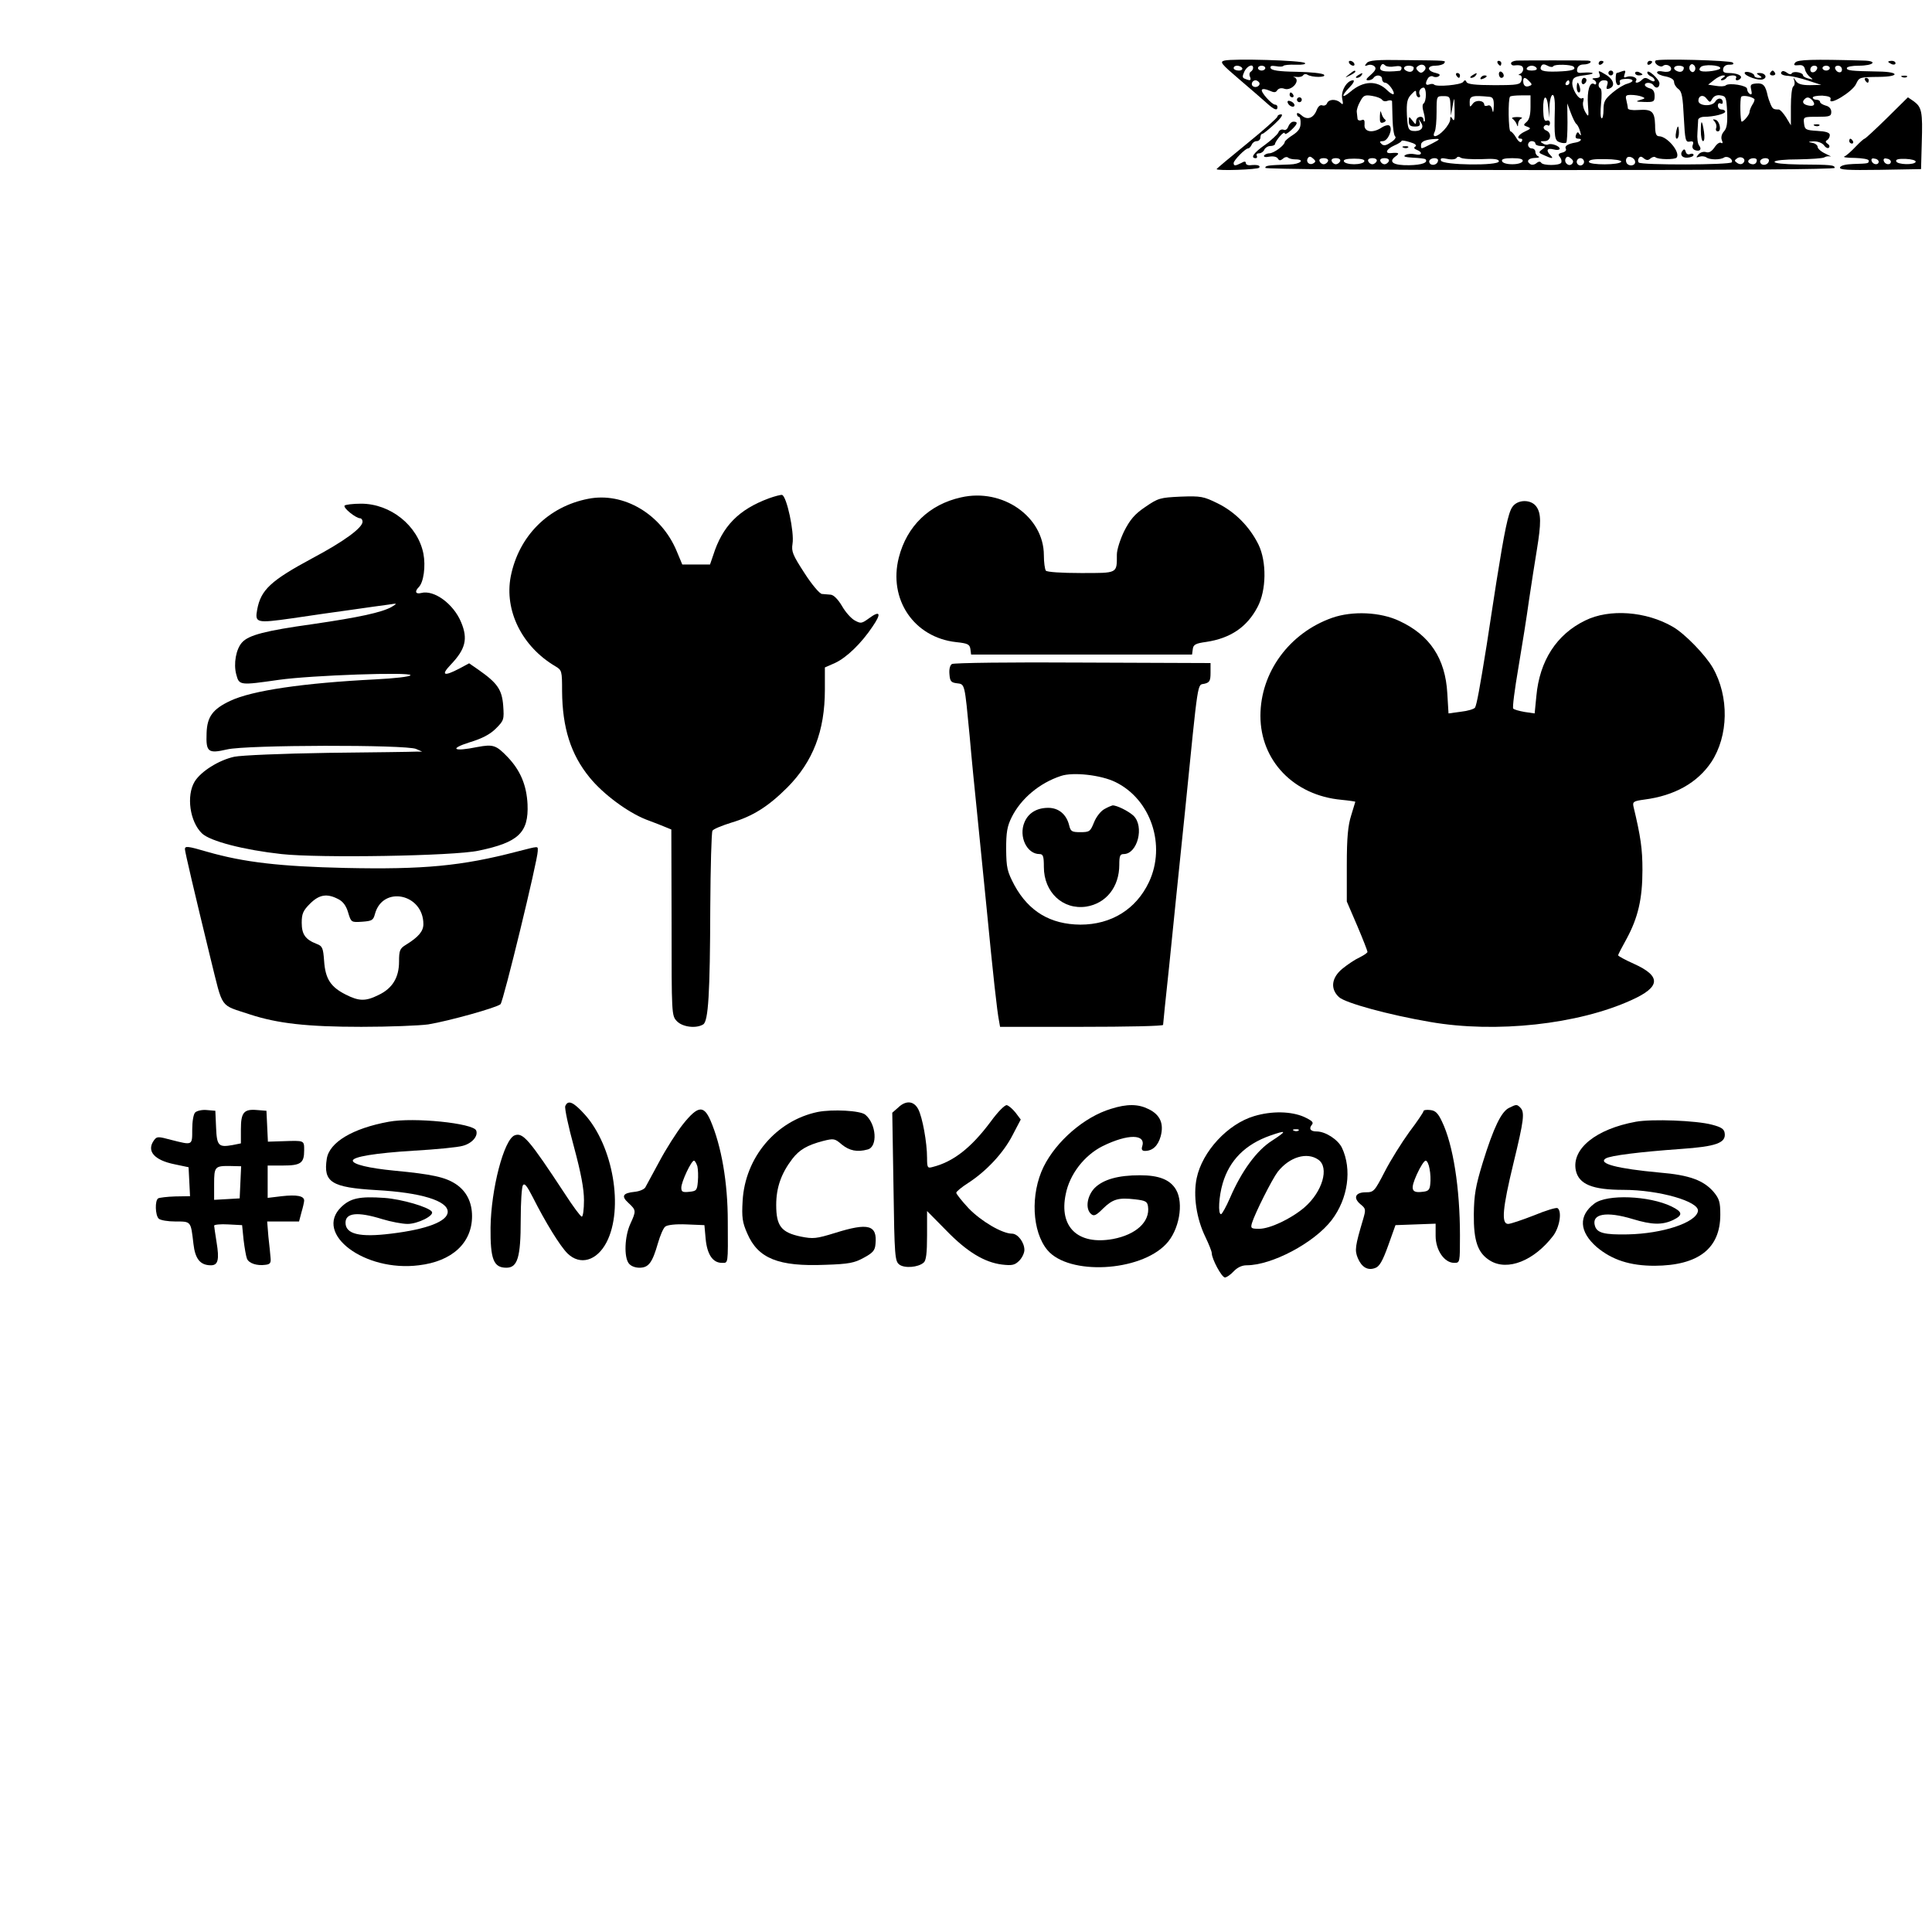
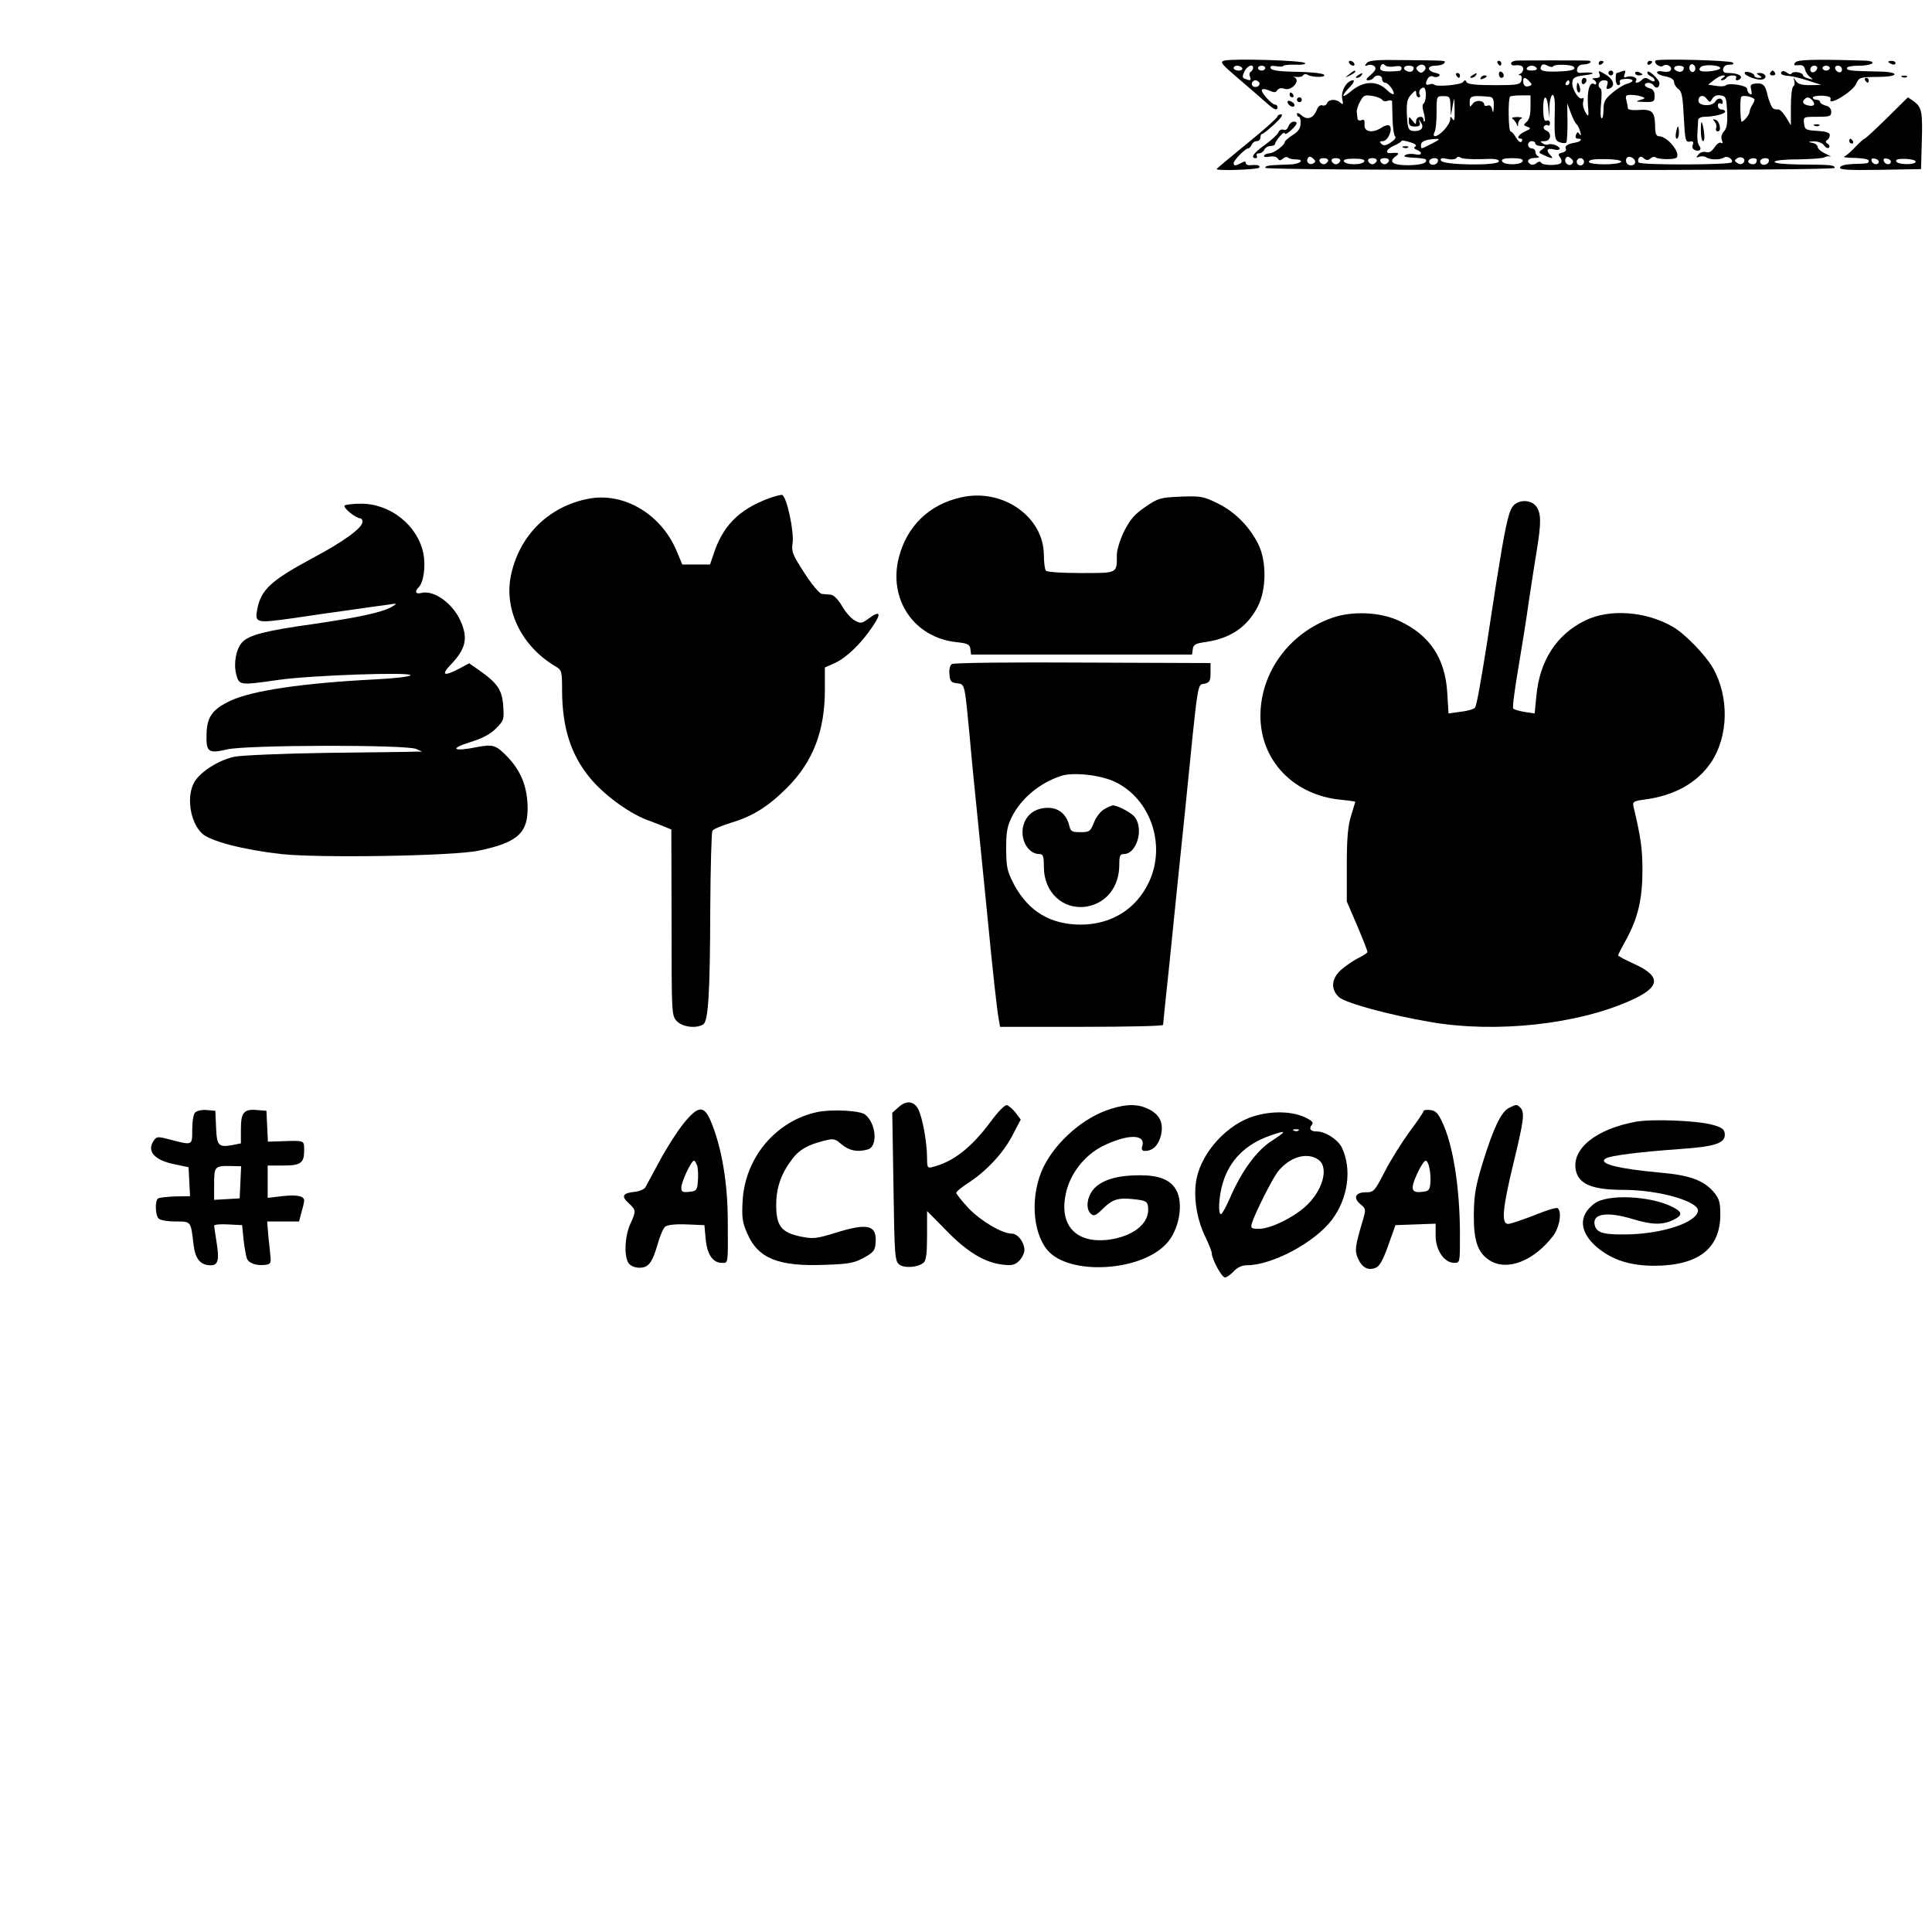
<svg xmlns="http://www.w3.org/2000/svg" version="1.0" width="794pt" height="794pt" viewBox="0 0 794 794" preserveAspectRatio="xMidYMid meet">
  <g transform="translate(0,794) scale(0.1,-0.1)" fill="#000000" stroke="none">
    <path d="M5032 7691 c-20 -5 -14 -13 60 -76 45 -38 95 -82 112 -97 32 -29 46 -35 46 -18 0 6 -4 10 -10 10 -13 0 -60 52 -54 61 3 5 16 3 30 -3 20 -9 27 -9 33 1 6 8 17 11 30 6 31 -10 69 37 39 48 -7 2 -3 2 9 1 12 -2 25 1 28 6 4 6 12 7 18 3 19 -12 80 -12 68 0 -6 6 -56 11 -113 12 -73 1 -103 6 -106 15 -3 9 3 11 22 8 15 -3 28 -2 30 1 3 4 25 6 51 5 28 -1 43 2 38 7 -11 11 -296 19 -331 10z m73 -31 c3 -5 -3 -10 -14 -10 -12 0 -21 5 -21 10 0 6 6 10 14 10 8 0 18 -4 21 -10z m45 1 c0 -6 -4 -12 -10 -16 -5 -3 -7 -12 -3 -20 6 -16 2 -18 -20 -9 -12 4 -12 10 -3 30 11 23 36 34 36 15z m50 -1 c0 -5 -7 -10 -15 -10 -8 0 -15 5 -15 10 0 6 7 10 15 10 8 0 15 -4 15 -10z m-25 -59 c7 -12 -12 -24 -25 -16 -11 7 -4 25 10 25 5 0 11 -4 15 -9z" />
    <path d="M5617 7681 c-10 -12 -9 -14 4 -9 9 4 22 1 28 -5 8 -8 4 -17 -15 -34 -20 -17 -23 -23 -11 -23 9 0 19 5 22 10 10 15 35 12 35 -5 0 -8 6 -15 13 -15 13 0 41 -39 34 -47 -3 -2 -15 5 -26 16 -41 41 -97 40 -150 -5 -38 -32 -41 -20 -4 18 15 15 21 28 14 28 -25 0 -51 -43 -45 -75 5 -24 4 -28 -7 -17 -18 16 -48 15 -55 -2 -3 -8 -12 -12 -20 -9 -8 3 -17 -4 -23 -20 -13 -33 -39 -42 -62 -21 -11 10 -19 12 -19 6 0 -7 4 -12 8 -12 4 0 8 -12 7 -27 0 -20 -9 -33 -32 -48 -18 -11 -32 -24 -33 -28 0 -14 -44 -46 -62 -47 -9 0 -19 -4 -23 -9 -3 -6 6 -8 21 -5 16 3 30 0 35 -7 6 -10 11 -10 22 -1 7 7 17 8 21 4 4 -4 18 -7 29 -7 43 0 21 -20 -23 -21 -88 -3 -100 -4 -100 -14 0 -5 437 -9 1170 -9 750 0 1170 3 1170 9 0 12 -14 13 -147 14 -63 1 -102 5 -100 11 1 6 42 10 97 10 52 1 100 4 107 8 6 4 17 6 25 4 7 -2 -2 3 -19 11 -18 8 -33 21 -33 28 0 7 -10 15 -22 17 -19 3 -18 5 6 6 17 0 34 -6 42 -16 7 -10 16 -14 20 -10 5 4 2 12 -5 16 -9 6 -10 11 -2 15 6 4 11 13 11 21 0 10 -16 15 -51 17 -48 3 -52 5 -55 31 -3 27 -2 27 55 27 50 0 57 2 57 20 0 13 -9 23 -23 26 -13 4 -23 10 -23 15 0 5 -7 9 -15 9 -8 0 -15 4 -15 9 0 5 17 8 39 8 26 -2 37 -6 34 -15 -12 -31 90 30 105 63 13 28 14 28 96 29 85 1 82 21 -4 22 -114 2 -130 4 -130 14 0 6 22 10 49 10 62 0 80 20 19 21 -210 6 -270 4 -280 -8 -8 -10 -5 -13 13 -11 16 2 24 -3 27 -17 2 -11 12 -25 21 -32 14 -10 13 -11 -6 -6 -13 3 -23 9 -23 13 0 12 -39 19 -46 9 -3 -6 -11 -5 -20 2 -8 6 -17 9 -21 5 -10 -9 2 -17 28 -18 13 -1 49 -9 79 -19 l55 -18 -47 -1 c-34 0 -50 5 -58 18 -11 16 -11 16 -6 0 3 -10 1 -20 -4 -23 -6 -4 -10 -41 -10 -83 l0 -77 -20 33 c-11 17 -24 32 -30 32 -22 0 -25 2 -34 23 -5 12 -10 27 -11 32 -9 43 -18 54 -46 52 -24 -2 -27 -5 -22 -26 4 -17 2 -22 -6 -17 -6 4 -11 13 -11 21 0 14 -75 26 -88 14 -4 -4 -22 -5 -39 -2 l-33 5 24 19 c13 11 30 19 38 19 10 0 9 -3 -2 -10 -9 -6 -10 -10 -3 -10 6 0 15 5 18 10 3 6 15 10 26 10 11 0 17 -4 14 -10 -3 -5 -2 -10 4 -10 5 0 12 4 15 9 7 11 -17 21 -51 21 -18 0 -24 5 -21 18 2 10 12 17 26 16 15 0 19 3 13 9 -9 9 -308 17 -317 8 -10 -10 19 -31 30 -22 15 12 41 -3 32 -18 -4 -6 -18 -8 -32 -5 -13 3 -24 2 -24 -4 0 -5 16 -13 35 -16 23 -5 35 -13 35 -23 0 -9 8 -22 18 -29 14 -10 18 -33 22 -116 5 -94 7 -103 24 -100 14 3 17 -1 13 -13 -4 -9 -1 -18 9 -22 20 -7 29 3 17 19 -6 7 -9 31 -7 53 1 22 3 46 3 53 1 6 12 12 25 12 38 0 86 12 86 21 0 5 -7 9 -15 9 -8 0 -15 7 -15 16 0 8 5 12 10 9 6 -3 10 -2 10 4 0 19 -20 22 -31 3 -13 -21 -69 -18 -69 4 0 22 21 27 34 8 13 -16 14 -16 23 0 6 11 19 17 34 14 22 -3 24 -8 27 -67 2 -47 -1 -68 -13 -81 -9 -10 -13 -24 -9 -35 5 -12 4 -16 -3 -12 -6 4 -18 -5 -27 -19 -12 -17 -23 -23 -35 -19 -10 3 -24 -1 -31 -10 -11 -13 -10 -14 4 -9 9 3 22 2 29 -3 13 -10 57 -11 73 0 13 8 38 -8 31 -20 -7 -11 -372 -12 -382 -1 -4 4 -4 12 0 18 5 8 11 8 21 -1 10 -8 18 -9 27 0 8 6 16 8 20 5 10 -10 82 -11 88 -1 15 22 -39 86 -72 87 -13 0 -17 11 -17 47 -2 55 -13 65 -69 61 -24 -2 -43 1 -43 7 0 5 -3 20 -6 33 -5 19 -2 22 19 22 14 0 34 -3 44 -7 16 -6 15 -8 -7 -14 -20 -6 -17 -7 18 -8 39 -1 42 1 42 25 0 17 -6 28 -20 31 -11 3 -20 9 -20 14 0 12 27 11 35 -1 10 -16 25 -12 25 8 -1 17 -50 61 -50 44 0 -6 7 -12 15 -16 8 -3 15 -10 15 -16 0 -6 -7 -6 -20 2 -15 10 -22 10 -32 0 -14 -14 -32 -16 -24 -3 8 12 -20 22 -39 15 -11 -5 -13 -2 -8 12 5 14 3 16 -11 11 -10 -4 -20 -7 -22 -7 -2 0 -4 -11 -4 -25 0 -14 5 -25 11 -25 6 0 9 6 6 13 -3 8 6 12 24 13 34 1 38 -11 7 -20 -13 -3 -40 -19 -60 -36 -32 -27 -38 -37 -38 -71 0 -22 -4 -38 -8 -35 -5 3 -5 30 -2 61 3 31 3 58 -2 61 -16 10 -7 34 13 34 16 0 19 -4 14 -20 -5 -15 -3 -18 9 -14 26 10 18 38 -16 58 -28 17 -31 17 -25 3 5 -13 1 -17 -16 -18 -12 0 -16 -3 -9 -6 6 -2 12 -9 12 -14 0 -6 -4 -8 -9 -4 -18 10 -29 -29 -25 -85 4 -52 3 -54 -11 -30 -8 14 -12 33 -8 44 3 11 1 16 -5 12 -14 -8 -44 41 -40 67 2 18 11 23 53 28 48 6 36 14 -13 10 -18 -2 -23 2 -20 16 2 11 12 18 25 18 27 0 43 15 17 16 -23 1 -260 1 -291 0 -13 -1 -23 -6 -23 -11 0 -6 6 -10 13 -9 25 3 37 -1 37 -15 0 -8 -6 -17 -12 -19 -9 -4 -9 -6 -1 -6 6 -1 9 -10 6 -21 -5 -18 -14 -20 -113 -20 -77 0 -110 4 -113 13 -4 9 -8 9 -14 0 -9 -12 -108 -21 -119 -11 -3 4 -12 4 -20 1 -16 -6 -18 5 -5 26 5 7 14 10 20 7 6 -4 17 -4 23 0 9 6 5 10 -11 14 -37 8 -38 30 -2 30 16 0 33 5 36 10 7 12 18 11 -163 13 -115 2 -146 -1 -155 -12z m114 -14 c18 3 29 1 29 -6 0 -6 -3 -11 -7 -12 -69 -7 -91 -1 -77 22 4 7 9 8 17 0 5 -5 23 -7 38 -4z m121 -19 c-9 -9 -15 -9 -24 0 -10 10 -10 15 2 22 9 6 19 5 24 0 7 -7 6 -14 -2 -22z m532 20 c5 9 74 7 83 -2 12 -12 -7 -18 -67 -20 -60 -2 -77 4 -65 24 4 7 12 7 25 0 10 -6 21 -7 24 -2z m581 -18 c-5 -8 -11 -8 -17 -2 -6 6 -7 16 -3 22 5 8 11 8 17 2 6 -6 7 -16 3 -22z m105 10 c0 -9 -61 -18 -79 -12 -8 3 -9 8 -2 16 11 13 81 9 81 -4z m-1260 2 c0 -14 -11 -21 -26 -15 -21 8 -17 23 6 23 11 0 20 -4 20 -8z m505 -2 c4 -6 -5 -10 -20 -10 -15 0 -24 4 -20 10 3 6 12 10 20 10 8 0 17 -4 20 -10z m605 2 c0 -14 -11 -21 -26 -15 -21 8 -17 23 6 23 11 0 20 -4 20 -8z m548 -4 c-6 -18 -28 -21 -28 -4 0 9 7 16 16 16 9 0 14 -5 12 -12z m52 2 c0 -5 -7 -10 -15 -10 -8 0 -15 5 -15 10 0 6 7 10 15 10 8 0 15 -4 15 -10z m50 -6 c0 -17 -22 -14 -28 4 -2 7 3 12 12 12 9 0 16 -7 16 -16z m-1285 -48 c12 -12 12 -15 1 -19 -16 -7 -26 1 -26 20 0 17 8 17 25 -1z m165 -6 c0 -5 -5 -10 -11 -10 -5 0 -7 5 -4 10 3 6 8 10 11 10 2 0 4 -4 4 -10z m-590 -49 c0 -17 -4 -32 -9 -36 -6 -3 -6 -18 0 -37 5 -17 6 -34 4 -37 -3 -2 -5 1 -5 7 0 19 -30 14 -30 -5 -1 -16 -2 -16 -15 1 -15 19 -15 19 -15 -2 0 -17 6 -22 25 -22 19 0 23 4 19 18 -5 14 -4 14 6 -2 15 -22 -2 -38 -35 -34 -17 3 -20 12 -23 65 -2 52 1 67 18 85 17 18 20 19 20 5 0 -9 5 -17 11 -17 5 0 7 5 4 10 -7 12 2 30 16 30 5 0 9 -13 9 -29z m-180 -21 c4 -6 14 -8 23 -4 9 3 17 2 18 -2 0 -5 1 -38 2 -74 1 -36 6 -68 11 -71 5 -4 -3 -15 -18 -24 -20 -14 -30 -15 -39 -6 -8 8 -7 11 6 11 21 0 42 49 28 63 -5 5 -19 2 -34 -8 -37 -24 -73 -17 -69 14 1 17 -2 22 -13 17 -8 -3 -16 0 -16 7 -1 7 -2 19 -3 27 -1 8 5 28 14 43 13 25 19 28 49 23 19 -3 37 -10 41 -16z m281 -25 l2 -40 7 40 c7 39 7 39 8 -15 1 -39 -1 -51 -8 -40 -8 13 -10 13 -10 -1 0 -9 -11 -28 -25 -43 -28 -30 -52 -35 -39 -8 5 9 8 46 8 82 0 65 0 65 28 65 26 0 28 -3 29 -40z m162 37 c13 -2 17 -11 16 -39 -1 -25 -3 -30 -6 -15 -3 15 -10 22 -19 18 -8 -3 -14 -1 -14 3 0 19 -35 22 -47 5 -12 -16 -13 -16 -13 7 0 25 11 28 83 21z m167 -42 c0 -31 -5 -52 -16 -61 -14 -12 -14 -14 3 -20 16 -6 15 -8 -9 -19 -28 -13 -38 -30 -17 -30 5 0 7 -5 3 -11 -4 -7 -13 -2 -23 15 -8 14 -19 26 -23 26 -9 0 -11 134 -2 143 3 3 24 5 45 5 l39 0 0 -48z m100 -7 c-3 -119 -1 -131 21 -138 11 -4 23 -4 26 -1 3 3 5 41 5 83 l-1 78 15 -40 c8 -21 18 -42 23 -45 4 -3 11 -16 15 -30 5 -17 4 -20 -2 -12 -7 11 -10 11 -15 -2 -4 -11 -1 -16 10 -16 19 0 9 -13 -13 -16 -30 -5 -45 -14 -39 -25 4 -6 -2 -13 -14 -16 -17 -4 -19 -8 -10 -19 6 -7 8 -17 5 -23 -8 -12 -74 -12 -82 0 -3 6 -11 6 -19 -1 -8 -7 -19 -9 -25 -5 -19 12 -10 25 18 26 15 0 21 3 15 6 -7 2 -13 11 -13 19 0 8 -7 14 -15 14 -8 0 -15 7 -15 15 0 8 7 15 15 15 8 0 15 -4 15 -10 0 -5 10 -10 23 -10 20 -1 21 -2 5 -14 -16 -12 -16 -14 8 -24 32 -15 41 -15 26 0 -20 20 -14 31 13 24 14 -4 25 -2 25 3 0 11 -36 24 -48 17 -4 -2 -14 -1 -22 5 -12 7 -10 9 8 9 26 0 31 34 6 44 -8 3 -12 10 -9 16 4 6 11 8 16 5 5 -4 9 1 9 9 0 9 -6 13 -13 10 -10 -4 -14 8 -15 46 -1 61 15 67 21 8 l4 -43 1 48 c1 26 7 47 13 47 6 0 10 -22 9 -57z m820 40 c2 -2 -1 -13 -8 -23 -7 -11 -12 -25 -12 -31 0 -10 -24 -39 -32 -39 -6 0 -8 92 -2 102 5 8 42 2 54 -9z m239 -6 c14 -18 5 -26 -20 -20 -20 5 -24 15 -12 26 10 10 19 8 32 -6z m-1632 -189 c-8 -5 -6 -9 6 -14 26 -10 20 -25 -7 -18 -14 3 -32 2 -40 -3 -11 -6 -2 -9 31 -11 25 -1 48 -4 51 -6 13 -14 -14 -24 -67 -25 -64 -1 -87 13 -56 36 19 13 14 17 -17 14 -29 -3 -21 16 12 31 17 7 30 16 30 19 0 3 15 1 34 -5 21 -6 30 -13 23 -18z m68 12 c-47 -24 -45 -24 -45 -6 0 15 19 23 60 25 20 1 18 -2 -15 -19z m-487 -81 c-16 -10 -33 5 -23 21 5 8 11 8 21 -1 12 -10 12 -14 2 -20z m690 17 c53 3 72 0 72 -9 0 -19 -232 -16 -238 3 -4 10 3 12 26 7 17 -4 34 -2 38 4 3 6 11 6 17 1 7 -5 45 -7 85 -6z m372 -20 c-13 -13 -35 7 -25 24 5 8 11 8 21 -1 10 -8 12 -15 4 -23z m260 8 c0 -16 -26 -19 -35 -4 -3 6 -4 14 0 20 8 13 35 1 35 -16z m444 -4 c-6 -6 -15 -6 -24 0 -13 9 -13 11 0 20 18 11 39 -5 24 -20z m-1706 8 c-3 -7 -11 -13 -18 -13 -7 0 -15 6 -17 13 -3 7 4 12 17 12 13 0 20 -5 18 -12z m50 0 c-3 -7 -11 -13 -18 -13 -7 0 -15 6 -17 13 -3 7 4 12 17 12 13 0 20 -5 18 -12z m99 -1 c-2 -7 -21 -12 -42 -12 -21 0 -40 5 -42 12 -3 7 11 11 42 11 31 0 45 -4 42 -11z m51 1 c-3 -7 -11 -13 -18 -13 -7 0 -15 6 -17 13 -3 7 4 12 17 12 13 0 20 -5 18 -12z m50 0 c-3 -7 -11 -13 -18 -13 -7 0 -15 6 -17 13 -3 7 4 12 17 12 13 0 20 -5 18 -12z m202 3 c0 -14 -18 -23 -30 -16 -6 4 -8 11 -5 16 8 12 35 12 35 0z m348 -3 c-3 -8 -21 -13 -43 -13 -22 0 -40 5 -42 13 -3 8 9 12 42 12 33 0 45 -4 43 -12z m252 -3 c0 -8 -7 -15 -15 -15 -8 0 -15 7 -15 15 0 8 7 15 15 15 8 0 15 -7 15 -15z m153 1 c-4 -15 -133 -15 -133 -1 0 9 21 12 68 11 37 0 66 -5 65 -10z m557 6 c0 -14 -11 -21 -26 -15 -8 3 -11 9 -8 14 7 11 34 12 34 1z m50 -1 c0 -14 -18 -23 -30 -16 -6 4 -8 11 -5 16 8 12 35 12 35 0z" />
-     <path d="M5671 7463 c-1 -26 2 -31 15 -26 9 3 11 9 6 12 -5 3 -12 15 -15 26 -3 13 -5 9 -6 -12z" />
    <path d="M6216 7452 c6 -4 14 -14 17 -22 4 -12 6 -12 6 2 1 9 7 19 14 21 6 3 -1 6 -18 6 -16 0 -25 -3 -19 -7z" />
    <path d="M5768 7333 c7 -3 16 -2 19 1 4 3 -2 6 -13 5 -11 0 -14 -3 -6 -6z" />
    <path d="M5545 7680 c3 -5 11 -10 16 -10 6 0 7 5 4 10 -3 6 -11 10 -16 10 -6 0 -7 -4 -4 -10z" />
    <path d="M6155 7680 c3 -5 8 -10 11 -10 2 0 4 5 4 10 0 6 -5 10 -11 10 -5 0 -7 -4 -4 -10z" />
    <path d="M6570 7679 c0 -5 5 -7 10 -4 6 3 10 8 10 11 0 2 -4 4 -10 4 -5 0 -10 -5 -10 -11z" />
    <path d="M6770 7679 c0 -5 5 -7 10 -4 6 3 10 8 10 11 0 2 -4 4 -10 4 -5 0 -10 -5 -10 -11z" />
    <path d="M7760 7686 c0 -2 7 -6 15 -10 8 -3 15 -1 15 4 0 6 -7 10 -15 10 -8 0 -15 -2 -15 -4z" />
    <path d="M5544 7634 c-18 -14 -18 -15 4 -4 12 6 22 13 22 15 0 8 -5 6 -26 -11z" />
    <path d="M6160 7636 c0 -9 5 -16 10 -16 6 0 10 4 10 9 0 6 -4 13 -10 16 -5 3 -10 -1 -10 -9z" />
    <path d="M6610 7640 c0 -5 5 -10 10 -10 6 0 10 5 10 10 0 6 -4 10 -10 10 -5 0 -10 -4 -10 -10z" />
    <path d="M6720 7640 c0 -6 7 -10 15 -10 8 0 15 2 15 4 0 2 -7 6 -15 10 -8 3 -15 1 -15 -4z" />
    <path d="M7170 7640 c0 -12 58 -33 75 -26 20 7 10 26 -13 26 -15 0 -15 -2 -2 -10 13 -8 12 -10 -2 -10 -10 0 -18 4 -18 9 0 5 -9 11 -20 14 -11 3 -20 2 -20 -3z" />
    <path d="M7275 7640 c-3 -5 1 -10 10 -10 9 0 13 5 10 10 -3 6 -8 10 -10 10 -2 0 -7 -4 -10 -10z" />
    <path d="M5580 7630 c-9 -6 -10 -10 -3 -10 6 0 15 5 18 10 8 12 4 12 -15 0z" />
    <path d="M5985 7630 c3 -5 8 -10 11 -10 2 0 4 5 4 10 0 6 -5 10 -11 10 -5 0 -7 -4 -4 -10z" />
    <path d="M6050 7630 c-9 -6 -10 -10 -3 -10 6 0 15 5 18 10 8 12 4 12 -15 0z" />
    <path d="M6085 7620 c-3 -6 1 -7 9 -4 18 7 21 14 7 14 -6 0 -13 -4 -16 -10z" />
    <path d="M7818 7623 c7 -3 16 -2 19 1 4 3 -2 6 -13 5 -11 0 -14 -3 -6 -6z" />
    <path d="M6500 7604 c0 -8 5 -12 10 -9 6 3 10 10 10 16 0 5 -4 9 -10 9 -5 0 -10 -7 -10 -16z" />
    <path d="M7665 7610 c3 -5 8 -10 11 -10 2 0 4 5 4 10 0 6 -5 10 -11 10 -5 0 -7 -4 -4 -10z" />
    <path d="M6480 7580 c0 -11 4 -20 9 -20 5 0 7 9 4 20 -3 11 -7 20 -9 20 -2 0 -4 -9 -4 -20z" />
    <path d="M5300 7550 c0 -5 5 -10 11 -10 5 0 7 5 4 10 -3 6 -8 10 -11 10 -2 0 -4 -4 -4 -10z" />
    <path d="M5330 7530 c0 -5 5 -10 10 -10 6 0 10 5 10 10 0 6 -4 10 -10 10 -5 0 -10 -4 -10 -10z" />
    <path d="M7755 7455 c-48 -47 -89 -85 -92 -85 -3 0 -20 -15 -37 -33 -18 -19 -38 -37 -46 -40 -8 -3 11 -6 43 -6 31 -1 57 -5 57 -11 0 -12 0 -12 -64 -14 -30 -1 -51 -6 -54 -14 -3 -10 30 -12 164 -10 l169 3 3 109 c4 126 0 145 -32 169 l-25 17 -86 -85z m-34 -180 c-1 -15 -24 -12 -29 3 -3 9 2 13 12 10 10 -1 17 -7 17 -13z m50 0 c-1 -15 -24 -12 -29 3 -3 9 2 13 12 10 10 -1 17 -7 17 -13z m102 0 c-4 -14 -76 -12 -80 2 -3 8 9 11 39 10 24 -1 42 -6 41 -12z" />
    <path d="M5292 7518 c5 -15 28 -23 28 -10 0 5 -7 13 -16 16 -10 4 -14 1 -12 -6z" />
    <path d="M5250 7461 c0 -5 -56 -55 -125 -111 -69 -56 -125 -103 -125 -105 0 -8 171 -2 175 6 6 9 -7 13 -37 10 -10 -1 -18 3 -18 9 0 7 -6 8 -19 0 -24 -12 -31 -13 -31 0 0 11 48 60 59 60 5 0 11 7 15 15 3 8 12 15 21 15 8 0 15 7 15 15 0 8 3 15 8 15 4 0 26 18 50 40 26 24 37 40 27 40 -8 0 -15 -4 -15 -9z" />
    <path d="M7047 7440 c6 -7 9 -19 6 -26 -3 -8 0 -14 7 -14 16 0 8 43 -10 48 -12 3 -12 2 -3 -8z" />
    <path d="M5295 7421 c-4 -12 -12 -18 -20 -14 -8 3 -18 -2 -21 -11 -3 -8 -28 -31 -55 -51 -47 -33 -62 -55 -38 -55 5 0 7 5 4 10 -3 6 1 10 10 10 8 0 18 7 21 15 4 8 15 15 25 15 10 0 19 4 19 8 0 5 9 19 20 32 11 13 20 18 20 12 0 -6 11 -1 25 12 28 26 31 36 11 36 -8 0 -17 -9 -21 -19z" />
    <path d="M6990 7402 c0 -23 4 -42 9 -42 6 0 7 17 4 38 -8 51 -13 53 -13 4z" />
    <path d="M7458 7423 c7 -3 16 -2 19 1 4 3 -2 6 -13 5 -11 0 -14 -3 -6 -6z" />
    <path d="M6888 7395 c-3 -14 -1 -25 3 -25 5 0 9 11 9 25 0 14 -2 25 -4 25 -2 0 -6 -11 -8 -25z" />
    <path d="M7600 7360 c0 -5 5 -10 11 -10 5 0 7 5 4 10 -3 6 -8 10 -11 10 -2 0 -4 -4 -4 -10z" />
-     <path d="M6918 7324 c-17 -16 -7 -34 17 -32 14 1 25 6 25 11 0 5 -6 7 -14 4 -9 -4 -16 1 -18 9 -2 9 -6 12 -10 8z" />
    <path d="M3160 5892 c-124 -46 -191 -114 -229 -234 l-13 -38 -57 0 -57 0 -23 55 c-63 152 -218 244 -364 215 -164 -32 -285 -153 -318 -319 -27 -140 46 -288 183 -369 27 -16 28 -19 28 -102 1 -151 36 -261 113 -355 55 -68 156 -143 232 -173 33 -12 70 -27 82 -32 l22 -9 1 -382 c0 -379 0 -383 22 -406 23 -24 79 -31 108 -13 21 13 28 126 29 480 1 168 5 310 9 316 4 7 39 21 77 33 88 26 152 66 231 145 105 106 154 231 154 402 l0 91 41 18 c48 22 109 81 155 150 38 55 31 68 -16 33 -29 -21 -33 -21 -57 -8 -15 8 -39 35 -53 60 -16 27 -34 45 -46 46 -10 1 -27 2 -36 3 -9 0 -42 39 -72 86 -48 74 -54 88 -49 120 8 48 -24 196 -43 201 -5 1 -29 -5 -54 -14z" />
    <path d="M3950 5896 c-131 -29 -223 -118 -256 -247 -44 -172 62 -329 236 -348 47 -5 55 -9 58 -28 l3 -23 454 0 454 0 3 22 c2 19 12 24 56 30 99 15 167 61 210 143 37 69 38 187 4 257 -36 73 -96 134 -167 169 -59 29 -69 31 -153 28 -85 -4 -92 -6 -146 -43 -43 -29 -62 -52 -86 -99 -16 -33 -30 -76 -30 -96 0 -79 5 -76 -148 -76 -80 0 -140 4 -144 10 -4 6 -8 34 -8 63 0 158 -169 277 -340 238z" />
    <path d="M6215 5856 c-17 -25 -32 -99 -65 -306 -11 -74 -30 -191 -40 -260 -29 -181 -41 -245 -48 -258 -4 -6 -30 -14 -58 -17 l-51 -7 -5 83 c-8 143 -72 239 -197 297 -78 37 -193 42 -276 13 -176 -62 -295 -224 -295 -403 0 -184 137 -327 333 -345 31 -3 57 -7 57 -8 0 -1 -8 -26 -17 -56 -13 -41 -18 -90 -18 -204 l0 -150 43 -100 c23 -54 42 -103 42 -107 0 -4 -15 -14 -33 -23 -18 -8 -49 -29 -70 -46 -45 -37 -51 -83 -14 -117 26 -24 205 -73 375 -102 270 -47 608 -10 827 90 120 54 123 98 10 149 -36 16 -65 32 -65 35 0 3 16 34 35 68 47 87 65 164 65 283 0 86 -7 136 -37 261 -4 19 1 22 45 28 124 16 218 69 275 154 71 108 74 269 6 388 -30 52 -115 140 -164 168 -110 64 -261 75 -360 26 -118 -57 -188 -166 -201 -311 l-7 -71 -41 6 c-23 4 -44 10 -47 14 -4 4 6 79 21 167 15 88 35 214 44 280 10 66 24 158 32 205 18 110 18 150 -2 178 -22 31 -78 30 -99 -2z" />
    <path d="M1416 5862 c-6 -10 47 -52 64 -52 5 0 10 -6 10 -14 0 -25 -76 -81 -206 -150 -171 -92 -212 -130 -227 -211 -10 -55 -4 -57 144 -36 74 11 184 27 244 35 61 9 128 18 150 21 39 6 39 6 15 -9 -41 -23 -133 -43 -325 -71 -194 -27 -263 -45 -290 -75 -25 -27 -36 -88 -24 -132 12 -45 14 -45 175 -22 134 19 545 33 541 19 -2 -6 -65 -13 -143 -17 -298 -15 -508 -46 -597 -88 -73 -34 -96 -66 -98 -133 -3 -78 6 -85 84 -67 78 19 736 20 777 2 l25 -11 -25 0 c-14 -1 -176 -3 -360 -5 -193 -3 -357 -10 -387 -16 -64 -14 -137 -60 -163 -102 -35 -58 -20 -165 30 -213 33 -32 172 -68 327 -85 154 -17 709 -8 810 14 164 34 206 74 201 191 -4 78 -29 138 -81 193 -48 50 -60 54 -125 42 -98 -20 -118 -8 -33 19 53 16 85 33 109 57 33 33 34 37 30 94 -5 66 -24 93 -101 147 l-39 27 -41 -22 c-63 -33 -76 -27 -35 16 61 64 72 106 43 175 -31 75 -111 134 -164 120 -23 -6 -28 6 -10 24 20 20 29 86 19 138 -23 115 -135 205 -256 205 -34 0 -65 -4 -68 -8z" />
    <path d="M3912 5211 c-8 -5 -12 -22 -10 -42 2 -29 7 -34 30 -37 34 -4 32 2 53 -217 8 -93 22 -233 30 -310 8 -77 26 -257 40 -400 26 -269 43 -424 51 -462 l4 -23 335 0 c184 0 335 3 335 8 0 4 11 113 25 242 13 129 42 415 65 635 56 558 50 518 80 525 21 5 25 12 25 45 l0 40 -525 2 c-289 2 -531 -1 -538 -6z m672 -485 c146 -71 209 -260 138 -411 -53 -112 -155 -175 -282 -175 -123 1 -212 54 -271 162 -30 57 -33 71 -34 148 0 69 4 94 23 132 38 76 114 140 202 169 50 17 165 4 224 -25z" />
    <path d="M4539 4615 c-15 -8 -34 -32 -43 -55 -15 -37 -18 -40 -56 -40 -35 0 -40 3 -46 28 -11 45 -43 72 -86 72 -47 0 -82 -21 -98 -60 -24 -58 10 -130 62 -130 15 0 18 -9 18 -53 0 -104 78 -177 174 -163 82 13 136 81 136 172 0 36 3 44 18 44 57 0 86 114 40 158 -21 19 -69 43 -86 42 -4 -1 -19 -7 -33 -15z" />
-     <path d="M760 4450 c0 -10 38 -173 106 -452 52 -209 35 -185 161 -227 113 -37 234 -51 458 -51 116 0 239 5 275 10 85 14 282 69 297 83 12 12 153 593 153 629 0 22 9 22 -86 -2 -226 -59 -383 -74 -706 -67 -265 6 -415 23 -565 66 -82 24 -93 25 -93 11z m630 -205 c20 -10 33 -28 41 -56 12 -40 13 -40 58 -37 40 3 45 6 52 32 32 118 199 83 199 -42 0 -29 -20 -53 -72 -85 -25 -15 -28 -24 -28 -69 0 -65 -27 -110 -84 -137 -54 -27 -81 -26 -136 2 -61 31 -83 64 -88 138 -4 54 -7 61 -31 70 -46 18 -61 39 -61 87 0 37 6 50 34 78 38 38 70 43 116 19z" />
-     <path d="M2323 3394 c-3 -9 13 -85 36 -168 29 -108 41 -172 41 -219 0 -37 -4 -67 -9 -67 -5 0 -36 42 -69 93 -148 225 -173 254 -207 241 -44 -17 -97 -221 -99 -379 -1 -130 12 -165 65 -165 46 0 59 42 59 197 0 70 4 134 9 142 7 10 17 -3 41 -50 52 -103 111 -199 142 -230 52 -51 121 -31 161 46 71 138 27 395 -90 525 -47 52 -69 61 -80 34z" />
    <path d="M3691 3388 l-24 -21 5 -305 c4 -287 6 -305 24 -319 21 -16 77 -12 100 8 10 8 14 38 14 112 l0 100 78 -79 c86 -89 158 -132 230 -141 42 -5 53 -2 71 16 11 11 21 31 21 44 0 31 -27 67 -51 67 -40 0 -127 51 -178 104 -28 30 -51 59 -51 64 0 5 22 23 50 41 74 48 144 123 181 195 l34 65 -21 28 c-12 15 -28 29 -36 31 -8 2 -36 -26 -66 -67 -81 -109 -155 -166 -239 -187 -21 -6 -23 -3 -23 37 0 64 -19 167 -36 200 -18 35 -51 38 -83 7z" />
    <path d="M4566 3383 c-110 -33 -225 -133 -277 -238 -55 -112 -48 -267 16 -343 88 -104 379 -89 487 25 54 56 74 168 41 224 -24 41 -70 59 -148 59 -90 0 -150 -17 -186 -52 -32 -33 -40 -87 -14 -108 11 -9 20 -5 48 23 40 39 63 46 132 38 43 -5 50 -9 53 -29 9 -63 -49 -116 -144 -134 -144 -26 -223 49 -194 185 16 81 76 159 152 197 104 51 179 50 162 -2 -4 -12 0 -18 11 -18 32 0 54 21 65 60 14 52 -2 89 -50 112 -42 21 -88 22 -154 1z" />
    <path d="M6202 3387 c-32 -15 -64 -82 -108 -224 -30 -98 -36 -134 -37 -213 -1 -110 16 -160 67 -191 72 -44 181 0 259 102 27 36 37 101 18 114 -6 3 -49 -10 -97 -30 -49 -19 -96 -35 -106 -35 -29 0 -23 64 22 250 43 177 47 209 28 228 -14 14 -16 14 -46 -1z" />
    <path d="M802 3368 c-7 -7 -12 -37 -12 -70 0 -66 2 -65 -85 -43 -56 15 -60 15 -72 -1 -32 -44 0 -82 85 -99 l57 -12 3 -59 3 -60 -61 -1 c-33 -1 -65 -5 -70 -8 -14 -9 -12 -69 2 -83 7 -7 38 -12 69 -12 65 0 63 2 74 -92 7 -62 28 -88 72 -88 29 0 35 23 23 95 -5 33 -10 64 -10 68 0 4 26 7 58 5 l57 -3 6 -60 c4 -33 10 -68 14 -78 8 -19 41 -30 76 -25 19 2 23 8 21 28 -1 14 -5 53 -9 88 l-5 62 65 0 66 0 10 38 c6 20 11 42 11 48 0 19 -30 25 -92 18 l-58 -7 0 67 0 66 63 0 c73 0 87 10 87 62 0 42 2 41 -87 38 l-62 -2 -3 64 -3 63 -38 3 c-55 5 -67 -10 -67 -79 l0 -58 -35 -7 c-57 -10 -64 -3 -67 73 l-3 68 -35 3 c-19 2 -41 -3 -48 -10z m186 -287 l-3 -66 -52 -3 -53 -3 0 65 c0 72 3 75 68 74 l43 -1 -3 -66z" />
    <path d="M2807 3320 c-26 -33 -70 -102 -97 -153 -27 -50 -54 -99 -58 -107 -5 -8 -24 -16 -43 -18 -50 -5 -57 -18 -26 -46 32 -30 32 -32 7 -87 -23 -51 -26 -135 -6 -161 8 -11 26 -18 44 -18 38 0 53 21 76 101 9 31 22 62 30 68 9 7 42 11 88 9 l73 -3 5 -56 c6 -64 29 -99 67 -99 26 0 25 -9 24 170 0 161 -26 310 -71 415 -28 64 -52 61 -113 -15z m59 -173 c3 -13 4 -41 2 -63 -3 -36 -6 -39 -35 -42 -28 -3 -33 0 -33 17 0 24 41 111 52 111 4 0 10 -11 14 -23z" />
    <path d="M3360 3370 c-171 -36 -298 -187 -308 -365 -4 -68 -1 -89 19 -134 44 -103 128 -137 321 -129 97 3 120 8 158 29 37 20 46 30 48 56 8 79 -29 89 -166 46 -78 -24 -90 -25 -141 -15 -80 17 -101 43 -101 130 0 72 21 130 66 189 29 38 62 57 127 74 44 11 48 10 77 -15 31 -25 63 -32 106 -20 42 11 36 105 -10 143 -20 17 -135 23 -196 11z" />
    <path d="M5850 3373 c0 -4 -26 -43 -58 -85 -31 -43 -77 -116 -101 -163 -42 -81 -45 -85 -78 -85 -43 0 -53 -23 -22 -49 22 -18 23 -21 11 -62 -33 -111 -35 -127 -22 -159 16 -38 41 -53 72 -41 17 6 30 28 53 92 l30 84 83 3 82 3 0 -50 c0 -59 36 -111 76 -111 24 0 24 0 24 113 0 194 -28 373 -74 468 -16 34 -27 45 -48 47 -16 2 -28 0 -28 -5z m25 -236 c4 -19 5 -47 3 -63 -2 -24 -8 -30 -32 -32 -46 -6 -51 10 -23 72 14 31 30 56 36 56 6 0 13 -15 16 -33z" />
    <path d="M5154 3353 c-108 -32 -213 -145 -236 -255 -15 -72 -1 -166 36 -242 14 -29 26 -59 26 -66 0 -24 41 -100 54 -100 7 0 23 11 36 25 15 16 34 25 53 25 104 0 278 92 350 186 67 88 84 208 42 297 -16 33 -67 67 -104 67 -25 0 -33 11 -20 27 9 10 2 17 -32 33 -53 23 -132 25 -205 3z m183 -59 c-3 -3 -12 -4 -19 -1 -8 3 -5 6 6 6 11 1 17 -2 13 -5z m-108 -41 c-64 -40 -126 -125 -174 -236 -16 -37 -33 -67 -37 -67 -13 0 -9 73 7 127 28 95 93 160 195 196 69 24 70 20 9 -20z m189 -79 c46 -32 17 -132 -57 -196 -55 -47 -142 -88 -186 -88 -33 0 -36 2 -30 23 12 40 83 181 106 211 48 61 120 83 167 50z" />
-     <path d="M1598 3330 c-148 -27 -244 -84 -255 -152 -15 -97 19 -118 204 -129 183 -10 293 -44 293 -89 0 -39 -84 -72 -233 -90 -129 -16 -187 -2 -187 45 0 41 50 46 150 15 36 -11 83 -20 105 -20 42 0 110 34 100 50 -12 19 -124 52 -196 57 -101 7 -139 -1 -177 -38 -113 -110 97 -267 319 -239 137 16 219 92 219 202 0 57 -23 103 -67 132 -43 28 -95 40 -253 55 -104 10 -170 26 -170 41 0 16 91 31 250 41 91 5 182 14 202 20 38 10 64 40 55 63 -12 30 -256 55 -359 36z" />
    <path d="M6723 3330 c-164 -30 -264 -111 -247 -199 12 -58 68 -81 196 -81 146 0 314 -48 306 -88 -9 -47 -145 -92 -288 -95 -97 -2 -126 6 -135 34 -16 51 46 62 155 29 79 -24 121 -25 166 -4 41 20 40 33 -7 56 -92 44 -264 51 -316 12 -67 -50 -63 -116 9 -179 63 -53 137 -77 238 -77 180 1 270 71 270 210 0 51 -4 65 -27 93 -41 48 -100 70 -222 80 -174 16 -255 37 -222 58 19 12 140 27 308 39 146 10 187 25 181 65 -2 17 -14 25 -53 35 -64 17 -245 24 -312 12z" />
  </g>
</svg>